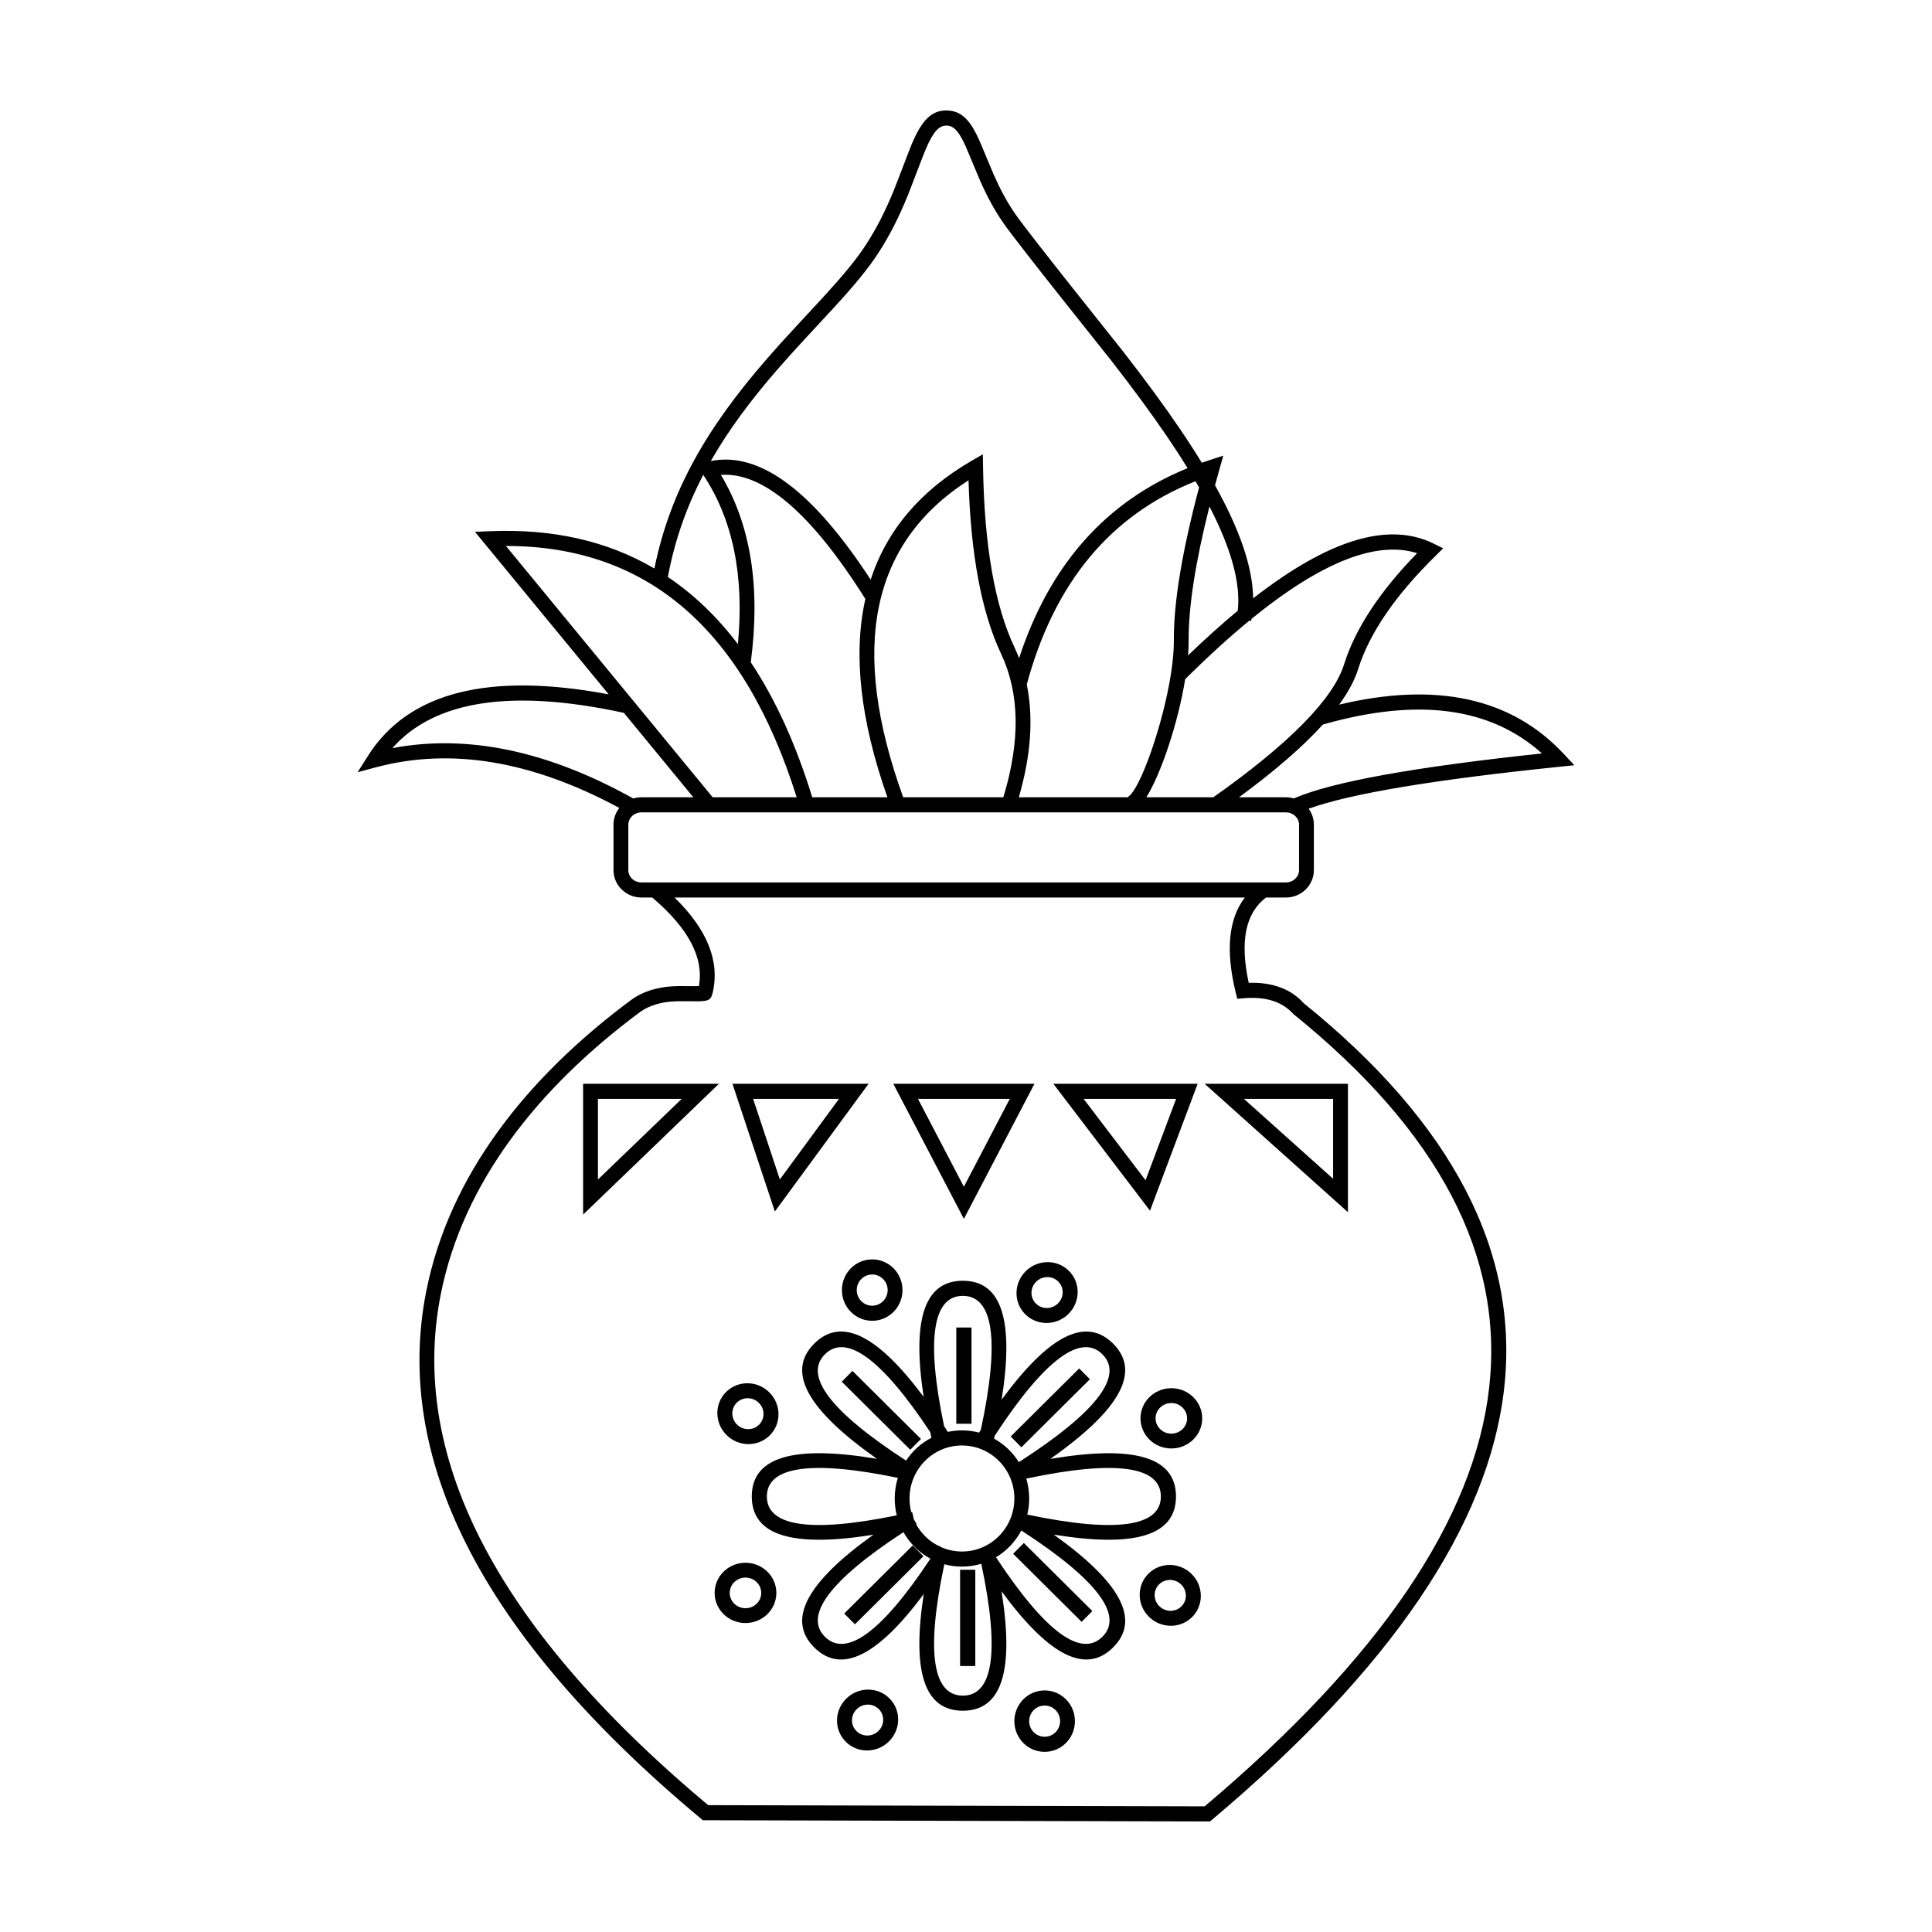
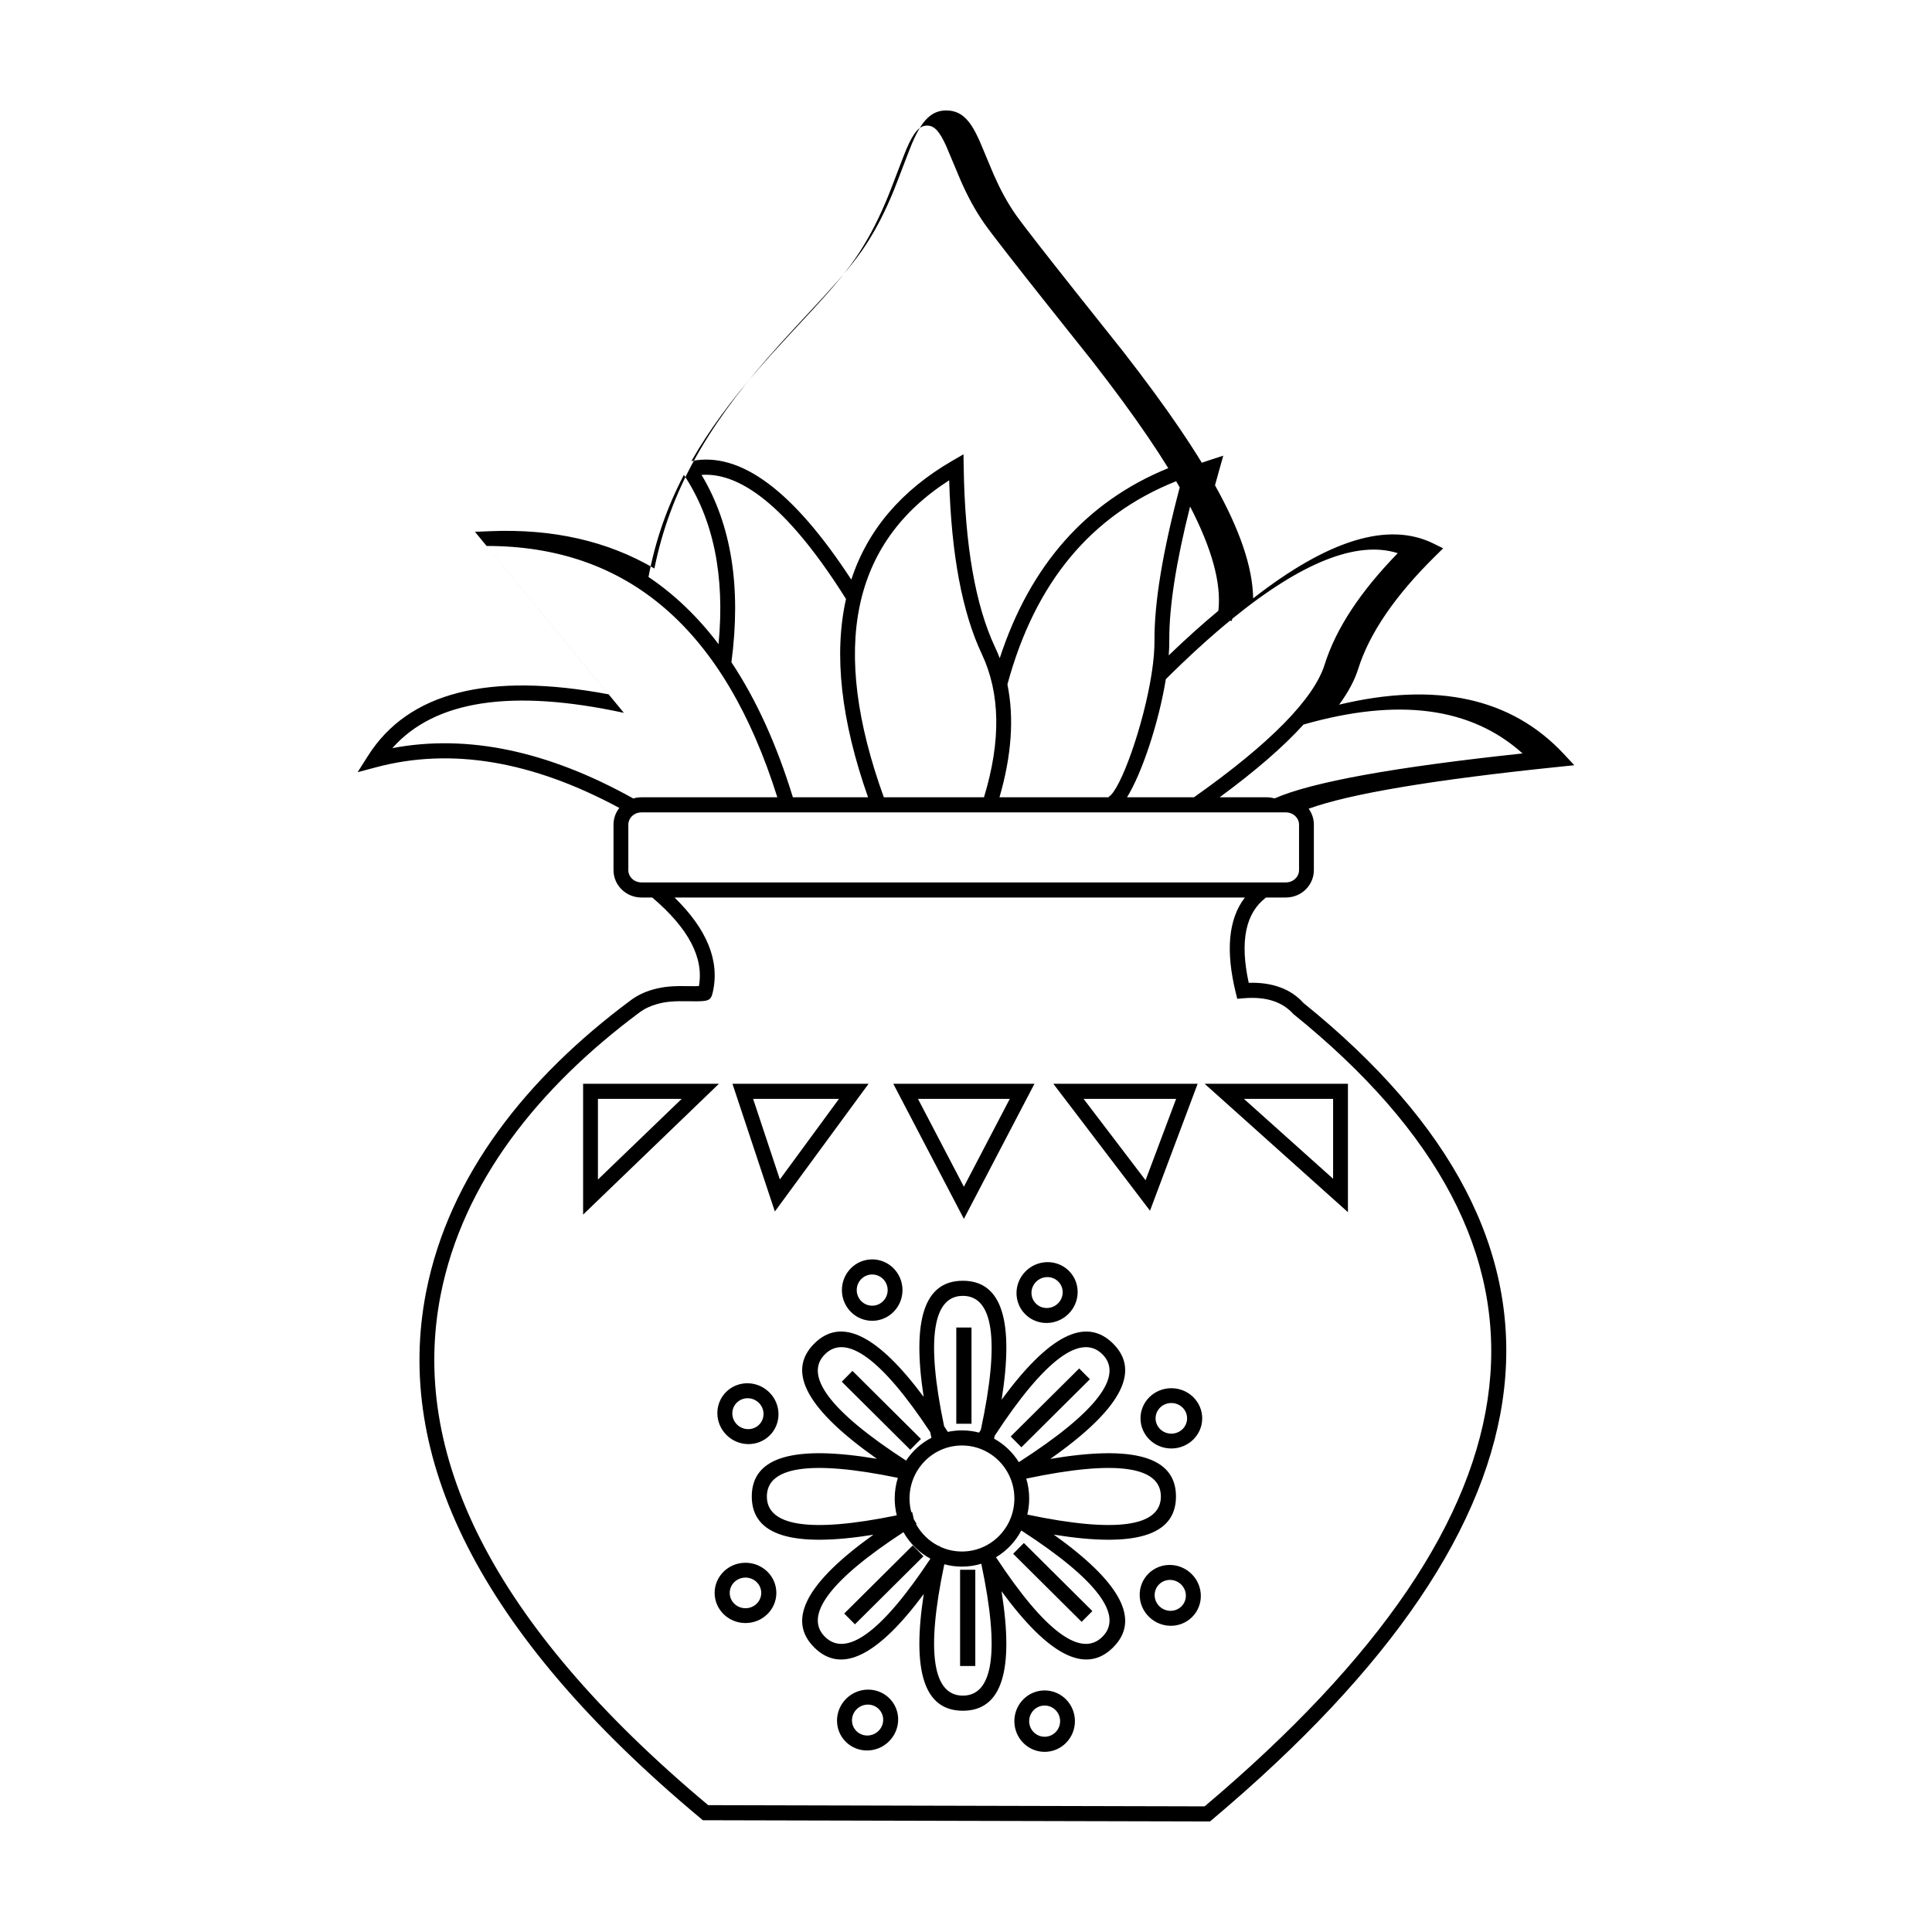
<svg xmlns="http://www.w3.org/2000/svg" fill="#000000" width="800px" height="800px" version="1.1" viewBox="144 144 512 512">
-   <path d="m384.12 531.07c1.688-2.547 4.004-4.637 6.719-6.039-0.113-0.516-0.227-1.027-0.332-1.531-13.078-19.746-22.375-26.082-27.891-20.602-5.566 5.531 1.035 14.922 21.504 28.172zm4.66-16.883c-3.106-20.242 0.086-30.773 10.387-30.773 10.426 0 13.574 10.789 10.273 31.516 12.344-16.824 22.188-22.164 29.531-14.871 7.594 7.543 1.617 17.734-16.637 30.57 21.91-3.695 33.312-0.68 33.312 9.957 0 10.484-11.078 13.562-32.375 10.109 17.52 12.523 23.164 22.492 15.699 29.906-7.348 7.301-17.199 1.945-29.555-14.902 3.336 20.824 0.203 31.664-10.25 31.664-10.324 0-13.508-10.582-10.363-30.918-12.102 16.258-21.77 21.348-29.008 14.156-7.457-7.406-1.824-17.371 15.668-29.883-21.207 3.418-32.234 0.328-32.234-10.133 0-10.613 11.352-13.641 33.168-9.98-18.223-12.824-24.191-23.008-16.602-30.547 7.234-7.188 16.895-2.109 28.984 14.129zm6.402 9.277c1.207-0.258 2.461-0.398 3.742-0.398 1.57 0 3.09 0.207 4.539 0.59 0.156-0.242 0.309-0.48 0.465-0.723 5.176-24.082 3.188-35.516-4.762-35.516-7.84 0-9.879 11.121-4.969 34.539 0.328 0.496 0.656 1 0.984 1.508zm-13.527 22.117c-0.359-1.426-0.547-2.922-0.547-4.465 0-1.906 0.289-3.746 0.832-5.473-23.52-4.859-34.711-2.824-34.711 4.941 0 7.734 11.102 9.781 34.426 4.996zm3.852-0.824c0.074-0.02 0.148-0.035 0.227-0.051l0.461 1.969 0.703 1.145c-0.047 0.027-0.09 0.059-0.137 0.086 1.363 2.492 3.457 4.523 5.988 5.797 0.012-0.02 0.027-0.043 0.039-0.062l0.555 0.344c1.711 0.762 3.598 1.184 5.582 1.184 7.676 0 13.895-6.293 13.895-14.051 0-7.754-6.219-14.047-13.895-14.047-7.672 0-13.891 6.293-13.891 14.047 0 1.258 0.164 2.481 0.473 3.641zm8.789 13.797c-0.02 0.031-0.039 0.062-0.062 0.094-4.957 23.535-2.922 34.711 4.934 34.711 7.887 0 9.906-11.25 4.883-34.949-1.621 0.496-3.344 0.758-5.125 0.758-1.598 0-3.152-0.211-4.629-0.613zm-10.867-8.516c-19.926 13.016-26.316 22.258-20.812 27.723 5.519 5.484 14.832-0.867 27.926-20.656 0.004-0.016 0.008-0.031 0.012-0.051-2.981-1.609-5.457-4.051-7.125-7.016zm31.234-0.441c-1.551 2.945-3.883 5.402-6.715 7.09 13.242 20.117 22.645 26.598 28.203 21.074 5.566-5.527-1.031-14.918-21.488-28.164zm1.312-13.75c0.5 1.668 0.77 3.438 0.77 5.269 0 1.469-0.172 2.898-0.5 4.266 23.992 5.039 35.398 3.043 35.398-4.797 0-7.871-11.492-9.852-35.668-4.738zm-1.973-4.359c20.973-13.473 27.773-23.004 22.148-28.59-5.606-5.57-15.117 1.066-28.531 21.578-0.059 0.258-0.113 0.52-0.172 0.785 2.672 1.477 4.934 3.625 6.555 6.227zm-16.574-35.688h4.031v25.508h-4.031zm32.57 10.852 2.84 2.859-18.152 18.035-2.84-2.859zm3.492 64.297-2.84 2.859-18.152-18.035 2.84-2.859zm-31.023 14.555h-4.031v-25.504h4.031zm-31.898-11.043-2.84-2.859 18.152-18.035 2.84 2.859zm-3.492-64.297 2.84-2.859 18.152 18.035-2.84 2.859zm8.066-16.137c-4.43 0-8.027-3.641-8.027-8.137 0-4.5 3.598-8.141 8.027-8.141 4.43 0 8.027 3.641 8.027 8.141 0 4.496-3.598 8.137-8.027 8.137zm0-4.004c2.266 0 4.098-1.852 4.098-4.133s-1.832-4.137-4.098-4.137-4.098 1.855-4.098 4.137 1.832 4.133 4.098 4.133zm40.57 2.277c-3.141-3.117-3.094-8.23 0.105-11.41 3.191-3.172 8.316-3.219 11.449-0.105 3.141 3.117 3.094 8.23-0.105 11.41-3.191 3.172-8.316 3.219-11.449 0.105zm2.82-2.84c1.602 1.594 4.227 1.566 5.859-0.055 1.625-1.613 1.648-4.199 0.055-5.781-1.602-1.594-4.231-1.566-5.859 0.055-1.625 1.613-1.648 4.199-0.055 5.781zm27.711 30.414c0-4.414 3.664-7.984 8.176-7.984 4.516 0 8.18 3.57 8.18 7.984 0 4.414-3.664 7.988-8.18 7.988-4.512 0-8.176-3.574-8.176-7.988zm4 0c0 2.238 1.867 4.059 4.176 4.059s4.176-1.82 4.176-4.059c0-2.238-1.867-4.059-4.176-4.059s-4.176 1.82-4.176 4.059zm-1.887 41.156c3.133-3.113 8.254-3.066 11.449 0.105 3.199 3.18 3.246 8.293 0.105 11.414-3.133 3.113-8.258 3.062-11.449-0.109-3.199-3.18-3.246-8.289-0.105-11.41zm2.82 2.84c-1.594 1.582-1.57 4.172 0.055 5.785 1.629 1.621 4.258 1.645 5.859 0.055 1.594-1.586 1.57-4.172-0.055-5.785-1.633-1.621-4.258-1.645-5.859-0.055zm-30.332 28.113c4.43 0 8.023 3.641 8.023 8.141 0 4.496-3.594 8.137-8.023 8.137-4.434 0-8.027-3.641-8.027-8.137 0-4.5 3.594-8.141 8.027-8.141zm0 4.004c-2.269 0-4.102 1.855-4.102 4.137s1.832 4.133 4.102 4.133c2.266 0 4.098-1.852 4.098-4.133s-1.832-4.137-4.098-4.137zm-41.145-1.914c3.141 3.121 3.094 8.234-0.105 11.41-3.195 3.176-8.316 3.223-11.449 0.109-3.144-3.121-3.094-8.234 0.105-11.414 3.191-3.172 8.316-3.219 11.449-0.105zm-2.82 2.84c-1.602-1.59-4.231-1.566-5.859 0.055-1.625 1.613-1.648 4.199-0.055 5.785 1.602 1.59 4.227 1.566 5.859-0.055 1.625-1.613 1.648-4.203 0.055-5.785zm-27.137-30.777c0 4.414-3.664 7.988-8.18 7.988-4.512 0-8.176-3.574-8.176-7.988s3.664-7.988 8.176-7.988c4.516 0 8.18 3.574 8.18 7.988zm-4.004 0c0-2.238-1.867-4.059-4.176-4.059s-4.176 1.82-4.176 4.059 1.867 4.059 4.176 4.059 4.176-1.82 4.176-4.059zm2.25-41.734c-3.137 3.113-8.258 3.062-11.449-0.109-3.199-3.18-3.25-8.289-0.109-11.41 3.137-3.113 8.258-3.066 11.449 0.105 3.203 3.18 3.25 8.293 0.109 11.414zm-2.824-2.84c1.598-1.586 1.57-4.172-0.051-5.785-1.633-1.621-4.258-1.645-5.859-0.055-1.594 1.582-1.57 4.172 0.051 5.785 1.633 1.621 4.258 1.645 5.859 0.055zm-42.703-64.973 22.199-21.379h-22.199zm32.074-25.383-36.004 34.676v-34.676zm16.141 25.359 15.668-21.355h-22.758zm23.512-25.359-24.84 33.855-11.238-33.855zm25.254 27.289 12.164-23.285h-24.332zm18.707-27.289-18.707 35.809-18.711-35.809zm29.438 25.57 8.098-21.566h-24.52zm13.805-25.57-12.629 33.645-25.621-33.645zm35.895 25.18v-21.176h-23.637zm3.93-25.18v34.031l-37.984-34.031zm-21.711-49.352c-5.391 4.09-6.992 11.516-4.582 22.602 6.246-0.195 11.191 1.629 14.516 5.352 79.07 63.824 70.812 136.43-24.23 216.44l-0.547 0.457-134.39-0.324-0.543-0.449c-59.5-49.621-81.293-96.391-72.793-139.6 6.09-30.945 26.734-56.812 54.207-77.246 1.77-1.312 3.738-2.242 5.898-2.848 2.926-0.82 5.379-0.977 9.605-0.902 1.5 0.027 2.106 0.027 2.574-0.016 1.336-7.441-2.676-15.238-12.363-23.469h-2.856c-4.094 0-7.414-3.246-7.414-7.254v-12.059c0-1.664 0.574-3.199 1.539-4.422-23.168-12.496-44.637-16.062-64.465-10.777l-4.883 1.301 2.738-4.324c10.719-16.926 32.09-22.262 63.793-16.305l-35.438-43.074 3.992-0.164c16.629-0.699 31.156 2.609 43.562 9.887 4.148-20.477 13.883-37.27 29.82-55.574 2.281-2.625 4.625-5.215 7.637-8.473 0.156-0.168 5.688-6.121 7.188-7.758 5.434-5.93 8.805-10.004 11.348-13.895 2.934-4.492 5.273-9.16 7.519-14.672 0.895-2.195 3.992-10.457 4.746-12.238 2.641-6.199 5.254-9.023 9.598-8.758 3.66 0.223 5.883 2.672 8.184 7.75 0.602 1.324 3.117 7.504 3.863 9.195 1.777 4.023 3.594 7.402 5.832 10.625 4.141 5.891 27.223 34.668 28.434 36.227 5.812 7.477 10.703 14.105 14.996 20.426 2.137 3.141 4.106 6.18 5.906 9.117 0.723-0.254 1.453-0.5 2.191-0.738l3.5-1.133-1.016 3.594c-0.41 1.441-0.801 2.859-1.18 4.254 6.484 11.629 9.977 21.57 10.113 29.961 19.914-15.523 35.824-20.441 47.828-14.504l2.527 1.25-2.023 1.988c-10.723 10.551-17.547 20.562-20.508 29.996-0.926 2.965-2.606 6.109-5.035 9.441 25.742-6.137 45.676-1.812 59.562 13.102l2.758 2.957-3.984 0.41c-33.32 3.422-55.531 7.156-66.418 11.109 0.867 1.188 1.379 2.644 1.379 4.219v12.059c0 4.008-3.316 7.254-7.41 7.254zm-5.598 0h-151.15c8.59 8.375 12.055 16.777 10.129 25.152-0.539 2.34-1.223 2.422-6.309 2.332-3.871-0.066-6.035 0.07-8.496 0.762-1.719 0.48-3.258 1.207-4.625 2.223-26.754 19.898-46.812 45.031-52.672 74.801-8.152 41.449 12.832 86.672 70.891 135.26l131.57 0.32c92.762-78.34 100.5-147.8 23.52-209.97-2.957-3.281-7.297-4.695-13.215-4.184l-1.664 0.145-0.406-1.656c-2.703-11.051-1.945-19.516 2.422-25.18zm-7.137-22.562c-0.004 0-0.004 0.004-0.008 0.004l-0.004-0.004h-152.76c-1.957 0-3.484 1.492-3.484 3.25v12.059c0 1.758 1.527 3.25 3.484 3.25h170.78c1.957 0 3.484-1.492 3.484-3.25v-12.059c0-1.758-1.527-3.25-3.484-3.25zm-139.03-4.004-18.406-22.375c-29.859-6.465-50.215-3.266-61.352 9.348 19.883-3.758 41.184 0.715 63.844 13.344 0.688-0.207 1.418-0.316 2.172-0.316zm5.129 0h22.262c-14.012-44.566-39.605-66.625-77.051-66.602zm26.383 0h19.922c-7.18-20.375-9.133-37.918-5.84-52.551-14.395-22.895-27.219-33.699-38.285-32.883 7.926 13.227 10.547 29.797 7.914 49.648 6.559 9.852 11.988 21.785 16.289 35.785zm24.102 0h26.543c4.543-14.93 4.324-27.559-0.574-37.957-5.211-11.062-8.078-26.402-8.652-46.047-25.844 16.582-31.656 44.371-17.316 84.004zm30.648 0h29.012l-0.07-0.133c3.07-1.648 9.316-19.027 11.426-32.922l-0.066-0.07c0.031-0.027 0.059-0.059 0.09-0.09 0.449-3.004 0.703-5.844 0.688-8.32-0.066-10.035 2.168-23.551 6.688-40.582-0.309-0.543-0.625-1.09-0.949-1.641-22.527 8.953-37.398 26.844-44.715 53.844 1.816 8.871 1.109 18.852-2.102 29.914zm33.797 0h17.746c20.238-14.289 31.793-26.117 34.641-35.203 2.973-9.473 9.438-19.293 19.367-29.488-10.711-3.402-25.363 2.32-43.875 17.398-0.035 0.191-0.07 0.383-0.109 0.57l-0.465-0.098c-5.356 4.394-11.027 9.566-17.016 15.523-1.891 11.617-6.363 24.984-10.289 31.297zm24.551 0h12.43c0.734 0 1.441 0.105 2.113 0.301 9.98-4.363 31.82-8.305 65.738-11.918-13.609-12.25-32.883-14.844-58.055-7.66-5.324 5.879-12.734 12.297-22.227 19.277zm-151.36-58.383c6.887 4.625 13.078 10.562 18.562 17.801 1.73-18.145-1.348-33.074-9.184-44.863-4.461 8.559-7.562 17.383-9.379 27.062zm11.375-30.719c13.027-2.633 27.086 8.008 42.371 31.426 4.285-13.137 13.23-23.672 26.848-31.551l2.883-1.664 0.051 3.375c0.316 20.777 3.117 36.727 8.344 47.824 0.438 0.926 0.84 1.867 1.207 2.824 8.082-24.699 22.996-41.531 44.66-50.355-1.648-2.668-3.441-5.422-5.375-8.27-4.238-6.238-9.082-12.805-14.844-20.219-1.137-1.461-24.324-30.367-28.555-36.391-2.406-3.465-4.344-7.062-6.215-11.301-0.785-1.773-3.289-7.926-3.848-9.16-1.75-3.863-3.078-5.324-4.856-5.434-2.152-0.133-3.707 1.551-5.754 6.356-0.715 1.676-3.793 9.902-4.723 12.18-2.336 5.734-4.789 10.625-7.875 15.352-2.691 4.121-6.18 8.332-11.746 14.41-1.512 1.652-7.055 7.613-7.203 7.773-2.988 3.231-5.309 5.793-7.559 8.383-7.246 8.324-13.16 16.301-17.812 24.441zm132.15 12.043c-3.734 14.82-5.57 26.66-5.512 35.496 0.008 1.25-0.043 2.574-0.148 3.957 4.559-4.391 8.945-8.332 13.16-11.828 0.832-7.332-1.777-16.551-7.5-27.625z" />
+   <path d="m384.12 531.07c1.688-2.547 4.004-4.637 6.719-6.039-0.113-0.516-0.227-1.027-0.332-1.531-13.078-19.746-22.375-26.082-27.891-20.602-5.566 5.531 1.035 14.922 21.504 28.172zm4.66-16.883c-3.106-20.242 0.086-30.773 10.387-30.773 10.426 0 13.574 10.789 10.273 31.516 12.344-16.824 22.188-22.164 29.531-14.871 7.594 7.543 1.617 17.734-16.637 30.57 21.91-3.695 33.312-0.68 33.312 9.957 0 10.484-11.078 13.562-32.375 10.109 17.52 12.523 23.164 22.492 15.699 29.906-7.348 7.301-17.199 1.945-29.555-14.902 3.336 20.824 0.203 31.664-10.25 31.664-10.324 0-13.508-10.582-10.363-30.918-12.102 16.258-21.77 21.348-29.008 14.156-7.457-7.406-1.824-17.371 15.668-29.883-21.207 3.418-32.234 0.328-32.234-10.133 0-10.613 11.352-13.641 33.168-9.98-18.223-12.824-24.191-23.008-16.602-30.547 7.234-7.188 16.895-2.109 28.984 14.129zm6.402 9.277c1.207-0.258 2.461-0.398 3.742-0.398 1.57 0 3.09 0.207 4.539 0.59 0.156-0.242 0.309-0.48 0.465-0.723 5.176-24.082 3.188-35.516-4.762-35.516-7.84 0-9.879 11.121-4.969 34.539 0.328 0.496 0.656 1 0.984 1.508zm-13.527 22.117c-0.359-1.426-0.547-2.922-0.547-4.465 0-1.906 0.289-3.746 0.832-5.473-23.52-4.859-34.711-2.824-34.711 4.941 0 7.734 11.102 9.781 34.426 4.996zm3.852-0.824c0.074-0.02 0.148-0.035 0.227-0.051l0.461 1.969 0.703 1.145c-0.047 0.027-0.09 0.059-0.137 0.086 1.363 2.492 3.457 4.523 5.988 5.797 0.012-0.02 0.027-0.043 0.039-0.062l0.555 0.344c1.711 0.762 3.598 1.184 5.582 1.184 7.676 0 13.895-6.293 13.895-14.051 0-7.754-6.219-14.047-13.895-14.047-7.672 0-13.891 6.293-13.891 14.047 0 1.258 0.164 2.481 0.473 3.641zm8.789 13.797c-0.02 0.031-0.039 0.062-0.062 0.094-4.957 23.535-2.922 34.711 4.934 34.711 7.887 0 9.906-11.25 4.883-34.949-1.621 0.496-3.344 0.758-5.125 0.758-1.598 0-3.152-0.211-4.629-0.613zm-10.867-8.516c-19.926 13.016-26.316 22.258-20.812 27.723 5.519 5.484 14.832-0.867 27.926-20.656 0.004-0.016 0.008-0.031 0.012-0.051-2.981-1.609-5.457-4.051-7.125-7.016zm31.234-0.441c-1.551 2.945-3.883 5.402-6.715 7.09 13.242 20.117 22.645 26.598 28.203 21.074 5.566-5.527-1.031-14.918-21.488-28.164zm1.312-13.75c0.5 1.668 0.77 3.438 0.77 5.269 0 1.469-0.172 2.898-0.5 4.266 23.992 5.039 35.398 3.043 35.398-4.797 0-7.871-11.492-9.852-35.668-4.738zm-1.973-4.359c20.973-13.473 27.773-23.004 22.148-28.59-5.606-5.57-15.117 1.066-28.531 21.578-0.059 0.258-0.113 0.52-0.172 0.785 2.672 1.477 4.934 3.625 6.555 6.227zm-16.574-35.688h4.031v25.508h-4.031zm32.57 10.852 2.84 2.859-18.152 18.035-2.84-2.859zm3.492 64.297-2.84 2.859-18.152-18.035 2.84-2.859zm-31.023 14.555h-4.031v-25.504h4.031zm-31.898-11.043-2.84-2.859 18.152-18.035 2.84 2.859zm-3.492-64.297 2.84-2.859 18.152 18.035-2.84 2.859zm8.066-16.137c-4.43 0-8.027-3.641-8.027-8.137 0-4.5 3.598-8.141 8.027-8.141 4.43 0 8.027 3.641 8.027 8.141 0 4.496-3.598 8.137-8.027 8.137zm0-4.004c2.266 0 4.098-1.852 4.098-4.133s-1.832-4.137-4.098-4.137-4.098 1.855-4.098 4.137 1.832 4.133 4.098 4.133zm40.57 2.277c-3.141-3.117-3.094-8.23 0.105-11.41 3.191-3.172 8.316-3.219 11.449-0.105 3.141 3.117 3.094 8.23-0.105 11.41-3.191 3.172-8.316 3.219-11.449 0.105zm2.82-2.84c1.602 1.594 4.227 1.566 5.859-0.055 1.625-1.613 1.648-4.199 0.055-5.781-1.602-1.594-4.231-1.566-5.859 0.055-1.625 1.613-1.648 4.199-0.055 5.781zm27.711 30.414c0-4.414 3.664-7.984 8.176-7.984 4.516 0 8.18 3.57 8.18 7.984 0 4.414-3.664 7.988-8.18 7.988-4.512 0-8.176-3.574-8.176-7.988zm4 0c0 2.238 1.867 4.059 4.176 4.059s4.176-1.82 4.176-4.059c0-2.238-1.867-4.059-4.176-4.059s-4.176 1.82-4.176 4.059zm-1.887 41.156c3.133-3.113 8.254-3.066 11.449 0.105 3.199 3.18 3.246 8.293 0.105 11.414-3.133 3.113-8.258 3.062-11.449-0.109-3.199-3.18-3.246-8.289-0.105-11.41zm2.82 2.84c-1.594 1.582-1.57 4.172 0.055 5.785 1.629 1.621 4.258 1.645 5.859 0.055 1.594-1.586 1.57-4.172-0.055-5.785-1.633-1.621-4.258-1.645-5.859-0.055zm-30.332 28.113c4.43 0 8.023 3.641 8.023 8.141 0 4.496-3.594 8.137-8.023 8.137-4.434 0-8.027-3.641-8.027-8.137 0-4.5 3.594-8.141 8.027-8.141zm0 4.004c-2.269 0-4.102 1.855-4.102 4.137s1.832 4.133 4.102 4.133c2.266 0 4.098-1.852 4.098-4.133s-1.832-4.137-4.098-4.137zm-41.145-1.914c3.141 3.121 3.094 8.234-0.105 11.41-3.195 3.176-8.316 3.223-11.449 0.109-3.144-3.121-3.094-8.234 0.105-11.414 3.191-3.172 8.316-3.219 11.449-0.105zm-2.82 2.84c-1.602-1.59-4.231-1.566-5.859 0.055-1.625 1.613-1.648 4.199-0.055 5.785 1.602 1.59 4.227 1.566 5.859-0.055 1.625-1.613 1.648-4.203 0.055-5.785zm-27.137-30.777c0 4.414-3.664 7.988-8.18 7.988-4.512 0-8.176-3.574-8.176-7.988s3.664-7.988 8.176-7.988c4.516 0 8.18 3.574 8.18 7.988zm-4.004 0c0-2.238-1.867-4.059-4.176-4.059s-4.176 1.82-4.176 4.059 1.867 4.059 4.176 4.059 4.176-1.82 4.176-4.059zm2.25-41.734c-3.137 3.113-8.258 3.062-11.449-0.109-3.199-3.18-3.25-8.289-0.109-11.41 3.137-3.113 8.258-3.066 11.449 0.105 3.203 3.18 3.25 8.293 0.109 11.414zm-2.824-2.84c1.598-1.586 1.57-4.172-0.051-5.785-1.633-1.621-4.258-1.645-5.859-0.055-1.594 1.582-1.57 4.172 0.051 5.785 1.633 1.621 4.258 1.645 5.859 0.055zm-42.703-64.973 22.199-21.379h-22.199zm32.074-25.383-36.004 34.676v-34.676zm16.141 25.359 15.668-21.355h-22.758zm23.512-25.359-24.84 33.855-11.238-33.855zm25.254 27.289 12.164-23.285h-24.332zm18.707-27.289-18.707 35.809-18.711-35.809zm29.438 25.57 8.098-21.566h-24.52zm13.805-25.57-12.629 33.645-25.621-33.645zm35.895 25.18v-21.176h-23.637zm3.93-25.18v34.031l-37.984-34.031zm-21.711-49.352c-5.391 4.09-6.992 11.516-4.582 22.602 6.246-0.195 11.191 1.629 14.516 5.352 79.07 63.824 70.812 136.43-24.23 216.44l-0.547 0.457-134.39-0.324-0.543-0.449c-59.5-49.621-81.293-96.391-72.793-139.6 6.09-30.945 26.734-56.812 54.207-77.246 1.77-1.312 3.738-2.242 5.898-2.848 2.926-0.82 5.379-0.977 9.605-0.902 1.5 0.027 2.106 0.027 2.574-0.016 1.336-7.441-2.676-15.238-12.363-23.469h-2.856c-4.094 0-7.414-3.246-7.414-7.254v-12.059c0-1.664 0.574-3.199 1.539-4.422-23.168-12.496-44.637-16.062-64.465-10.777l-4.883 1.301 2.738-4.324c10.719-16.926 32.09-22.262 63.793-16.305l-35.438-43.074 3.992-0.164c16.629-0.699 31.156 2.609 43.562 9.887 4.148-20.477 13.883-37.27 29.82-55.574 2.281-2.625 4.625-5.215 7.637-8.473 0.156-0.168 5.688-6.121 7.188-7.758 5.434-5.93 8.805-10.004 11.348-13.895 2.934-4.492 5.273-9.16 7.519-14.672 0.895-2.195 3.992-10.457 4.746-12.238 2.641-6.199 5.254-9.023 9.598-8.758 3.66 0.223 5.883 2.672 8.184 7.75 0.602 1.324 3.117 7.504 3.863 9.195 1.777 4.023 3.594 7.402 5.832 10.625 4.141 5.891 27.223 34.668 28.434 36.227 5.812 7.477 10.703 14.105 14.996 20.426 2.137 3.141 4.106 6.18 5.906 9.117 0.723-0.254 1.453-0.5 2.191-0.738l3.5-1.133-1.016 3.594c-0.41 1.441-0.801 2.859-1.18 4.254 6.484 11.629 9.977 21.57 10.113 29.961 19.914-15.523 35.824-20.441 47.828-14.504l2.527 1.25-2.023 1.988c-10.723 10.551-17.547 20.562-20.508 29.996-0.926 2.965-2.606 6.109-5.035 9.441 25.742-6.137 45.676-1.812 59.562 13.102l2.758 2.957-3.984 0.41c-33.32 3.422-55.531 7.156-66.418 11.109 0.867 1.188 1.379 2.644 1.379 4.219v12.059c0 4.008-3.316 7.254-7.41 7.254zm-5.598 0h-151.15c8.59 8.375 12.055 16.777 10.129 25.152-0.539 2.34-1.223 2.422-6.309 2.332-3.871-0.066-6.035 0.07-8.496 0.762-1.719 0.48-3.258 1.207-4.625 2.223-26.754 19.898-46.812 45.031-52.672 74.801-8.152 41.449 12.832 86.672 70.891 135.26l131.57 0.32c92.762-78.34 100.5-147.8 23.52-209.97-2.957-3.281-7.297-4.695-13.215-4.184l-1.664 0.145-0.406-1.656c-2.703-11.051-1.945-19.516 2.422-25.18zm-7.137-22.562c-0.004 0-0.004 0.004-0.008 0.004l-0.004-0.004h-152.76c-1.957 0-3.484 1.492-3.484 3.25v12.059c0 1.758 1.527 3.25 3.484 3.25h170.78c1.957 0 3.484-1.492 3.484-3.25v-12.059c0-1.758-1.527-3.25-3.484-3.25zm-139.03-4.004-18.406-22.375c-29.859-6.465-50.215-3.266-61.352 9.348 19.883-3.758 41.184 0.715 63.844 13.344 0.688-0.207 1.418-0.316 2.172-0.316zh22.262c-14.012-44.566-39.605-66.625-77.051-66.602zm26.383 0h19.922c-7.18-20.375-9.133-37.918-5.84-52.551-14.395-22.895-27.219-33.699-38.285-32.883 7.926 13.227 10.547 29.797 7.914 49.648 6.559 9.852 11.988 21.785 16.289 35.785zm24.102 0h26.543c4.543-14.93 4.324-27.559-0.574-37.957-5.211-11.062-8.078-26.402-8.652-46.047-25.844 16.582-31.656 44.371-17.316 84.004zm30.648 0h29.012l-0.07-0.133c3.07-1.648 9.316-19.027 11.426-32.922l-0.066-0.07c0.031-0.027 0.059-0.059 0.09-0.09 0.449-3.004 0.703-5.844 0.688-8.32-0.066-10.035 2.168-23.551 6.688-40.582-0.309-0.543-0.625-1.09-0.949-1.641-22.527 8.953-37.398 26.844-44.715 53.844 1.816 8.871 1.109 18.852-2.102 29.914zm33.797 0h17.746c20.238-14.289 31.793-26.117 34.641-35.203 2.973-9.473 9.438-19.293 19.367-29.488-10.711-3.402-25.363 2.32-43.875 17.398-0.035 0.191-0.07 0.383-0.109 0.57l-0.465-0.098c-5.356 4.394-11.027 9.566-17.016 15.523-1.891 11.617-6.363 24.984-10.289 31.297zm24.551 0h12.43c0.734 0 1.441 0.105 2.113 0.301 9.98-4.363 31.82-8.305 65.738-11.918-13.609-12.25-32.883-14.844-58.055-7.66-5.324 5.879-12.734 12.297-22.227 19.277zm-151.36-58.383c6.887 4.625 13.078 10.562 18.562 17.801 1.73-18.145-1.348-33.074-9.184-44.863-4.461 8.559-7.562 17.383-9.379 27.062zm11.375-30.719c13.027-2.633 27.086 8.008 42.371 31.426 4.285-13.137 13.23-23.672 26.848-31.551l2.883-1.664 0.051 3.375c0.316 20.777 3.117 36.727 8.344 47.824 0.438 0.926 0.84 1.867 1.207 2.824 8.082-24.699 22.996-41.531 44.66-50.355-1.648-2.668-3.441-5.422-5.375-8.27-4.238-6.238-9.082-12.805-14.844-20.219-1.137-1.461-24.324-30.367-28.555-36.391-2.406-3.465-4.344-7.062-6.215-11.301-0.785-1.773-3.289-7.926-3.848-9.16-1.75-3.863-3.078-5.324-4.856-5.434-2.152-0.133-3.707 1.551-5.754 6.356-0.715 1.676-3.793 9.902-4.723 12.18-2.336 5.734-4.789 10.625-7.875 15.352-2.691 4.121-6.18 8.332-11.746 14.41-1.512 1.652-7.055 7.613-7.203 7.773-2.988 3.231-5.309 5.793-7.559 8.383-7.246 8.324-13.16 16.301-17.812 24.441zm132.15 12.043c-3.734 14.82-5.57 26.66-5.512 35.496 0.008 1.25-0.043 2.574-0.148 3.957 4.559-4.391 8.945-8.332 13.16-11.828 0.832-7.332-1.777-16.551-7.5-27.625z" />
</svg>